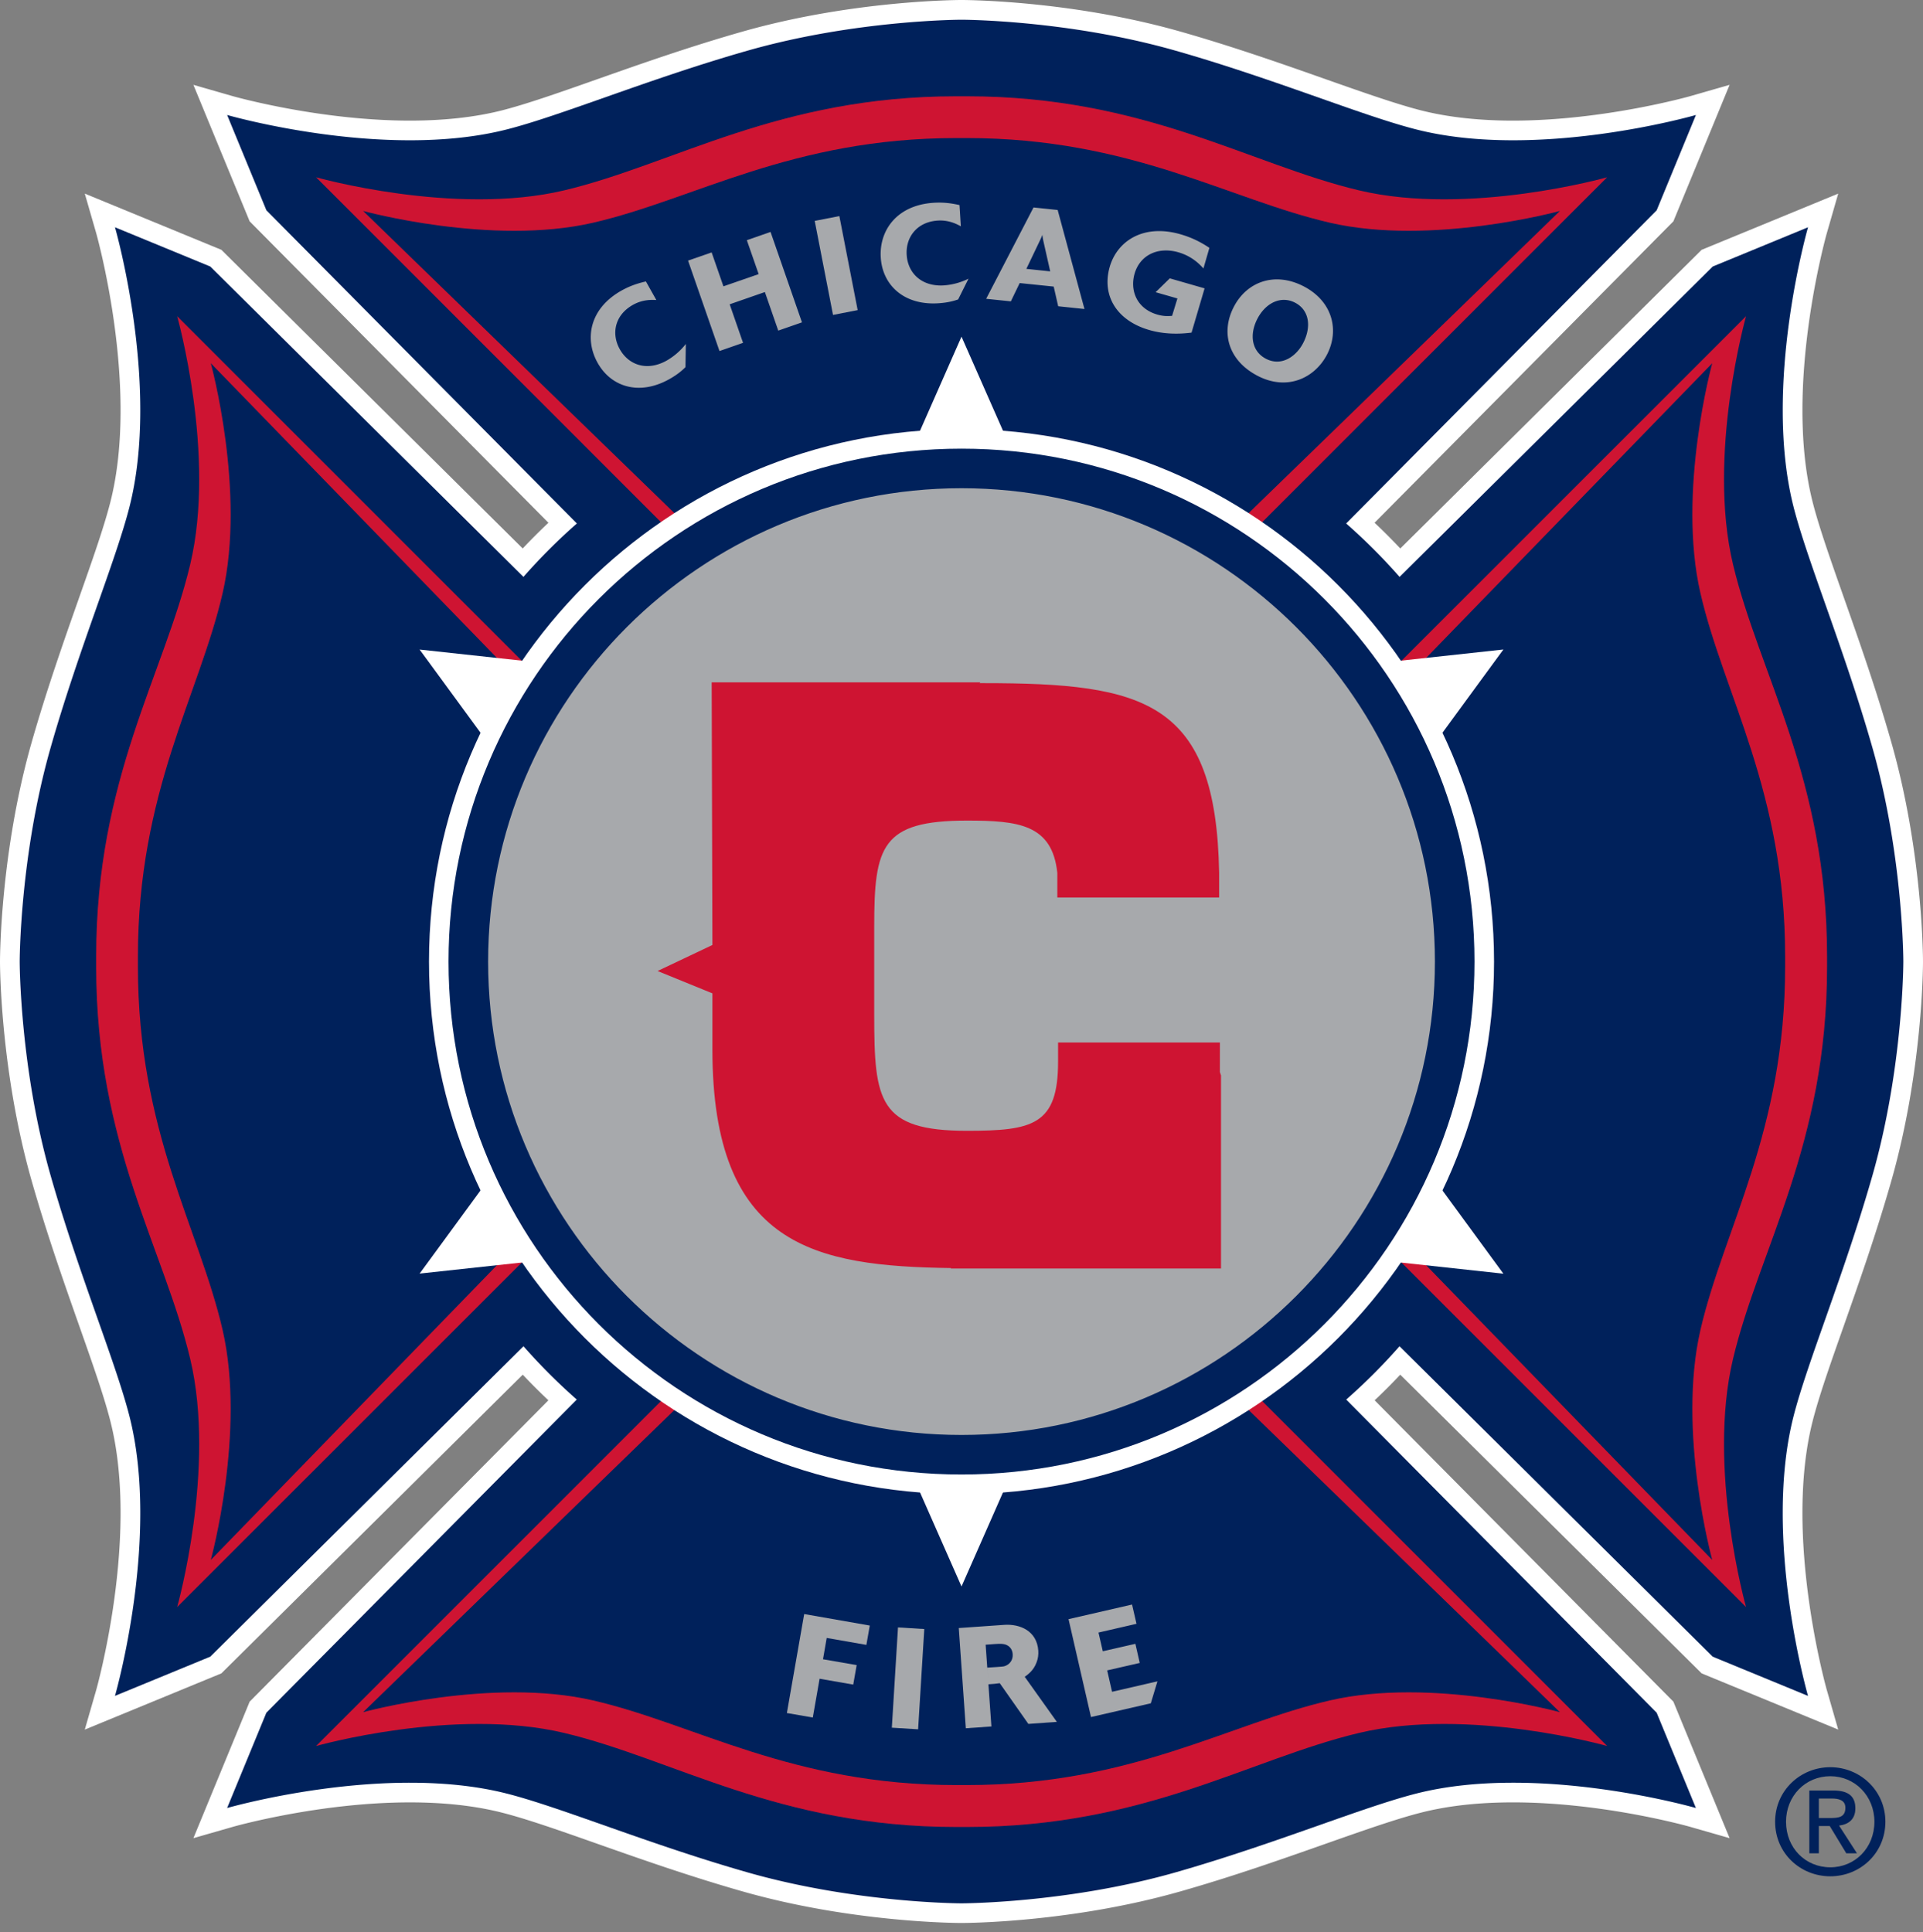
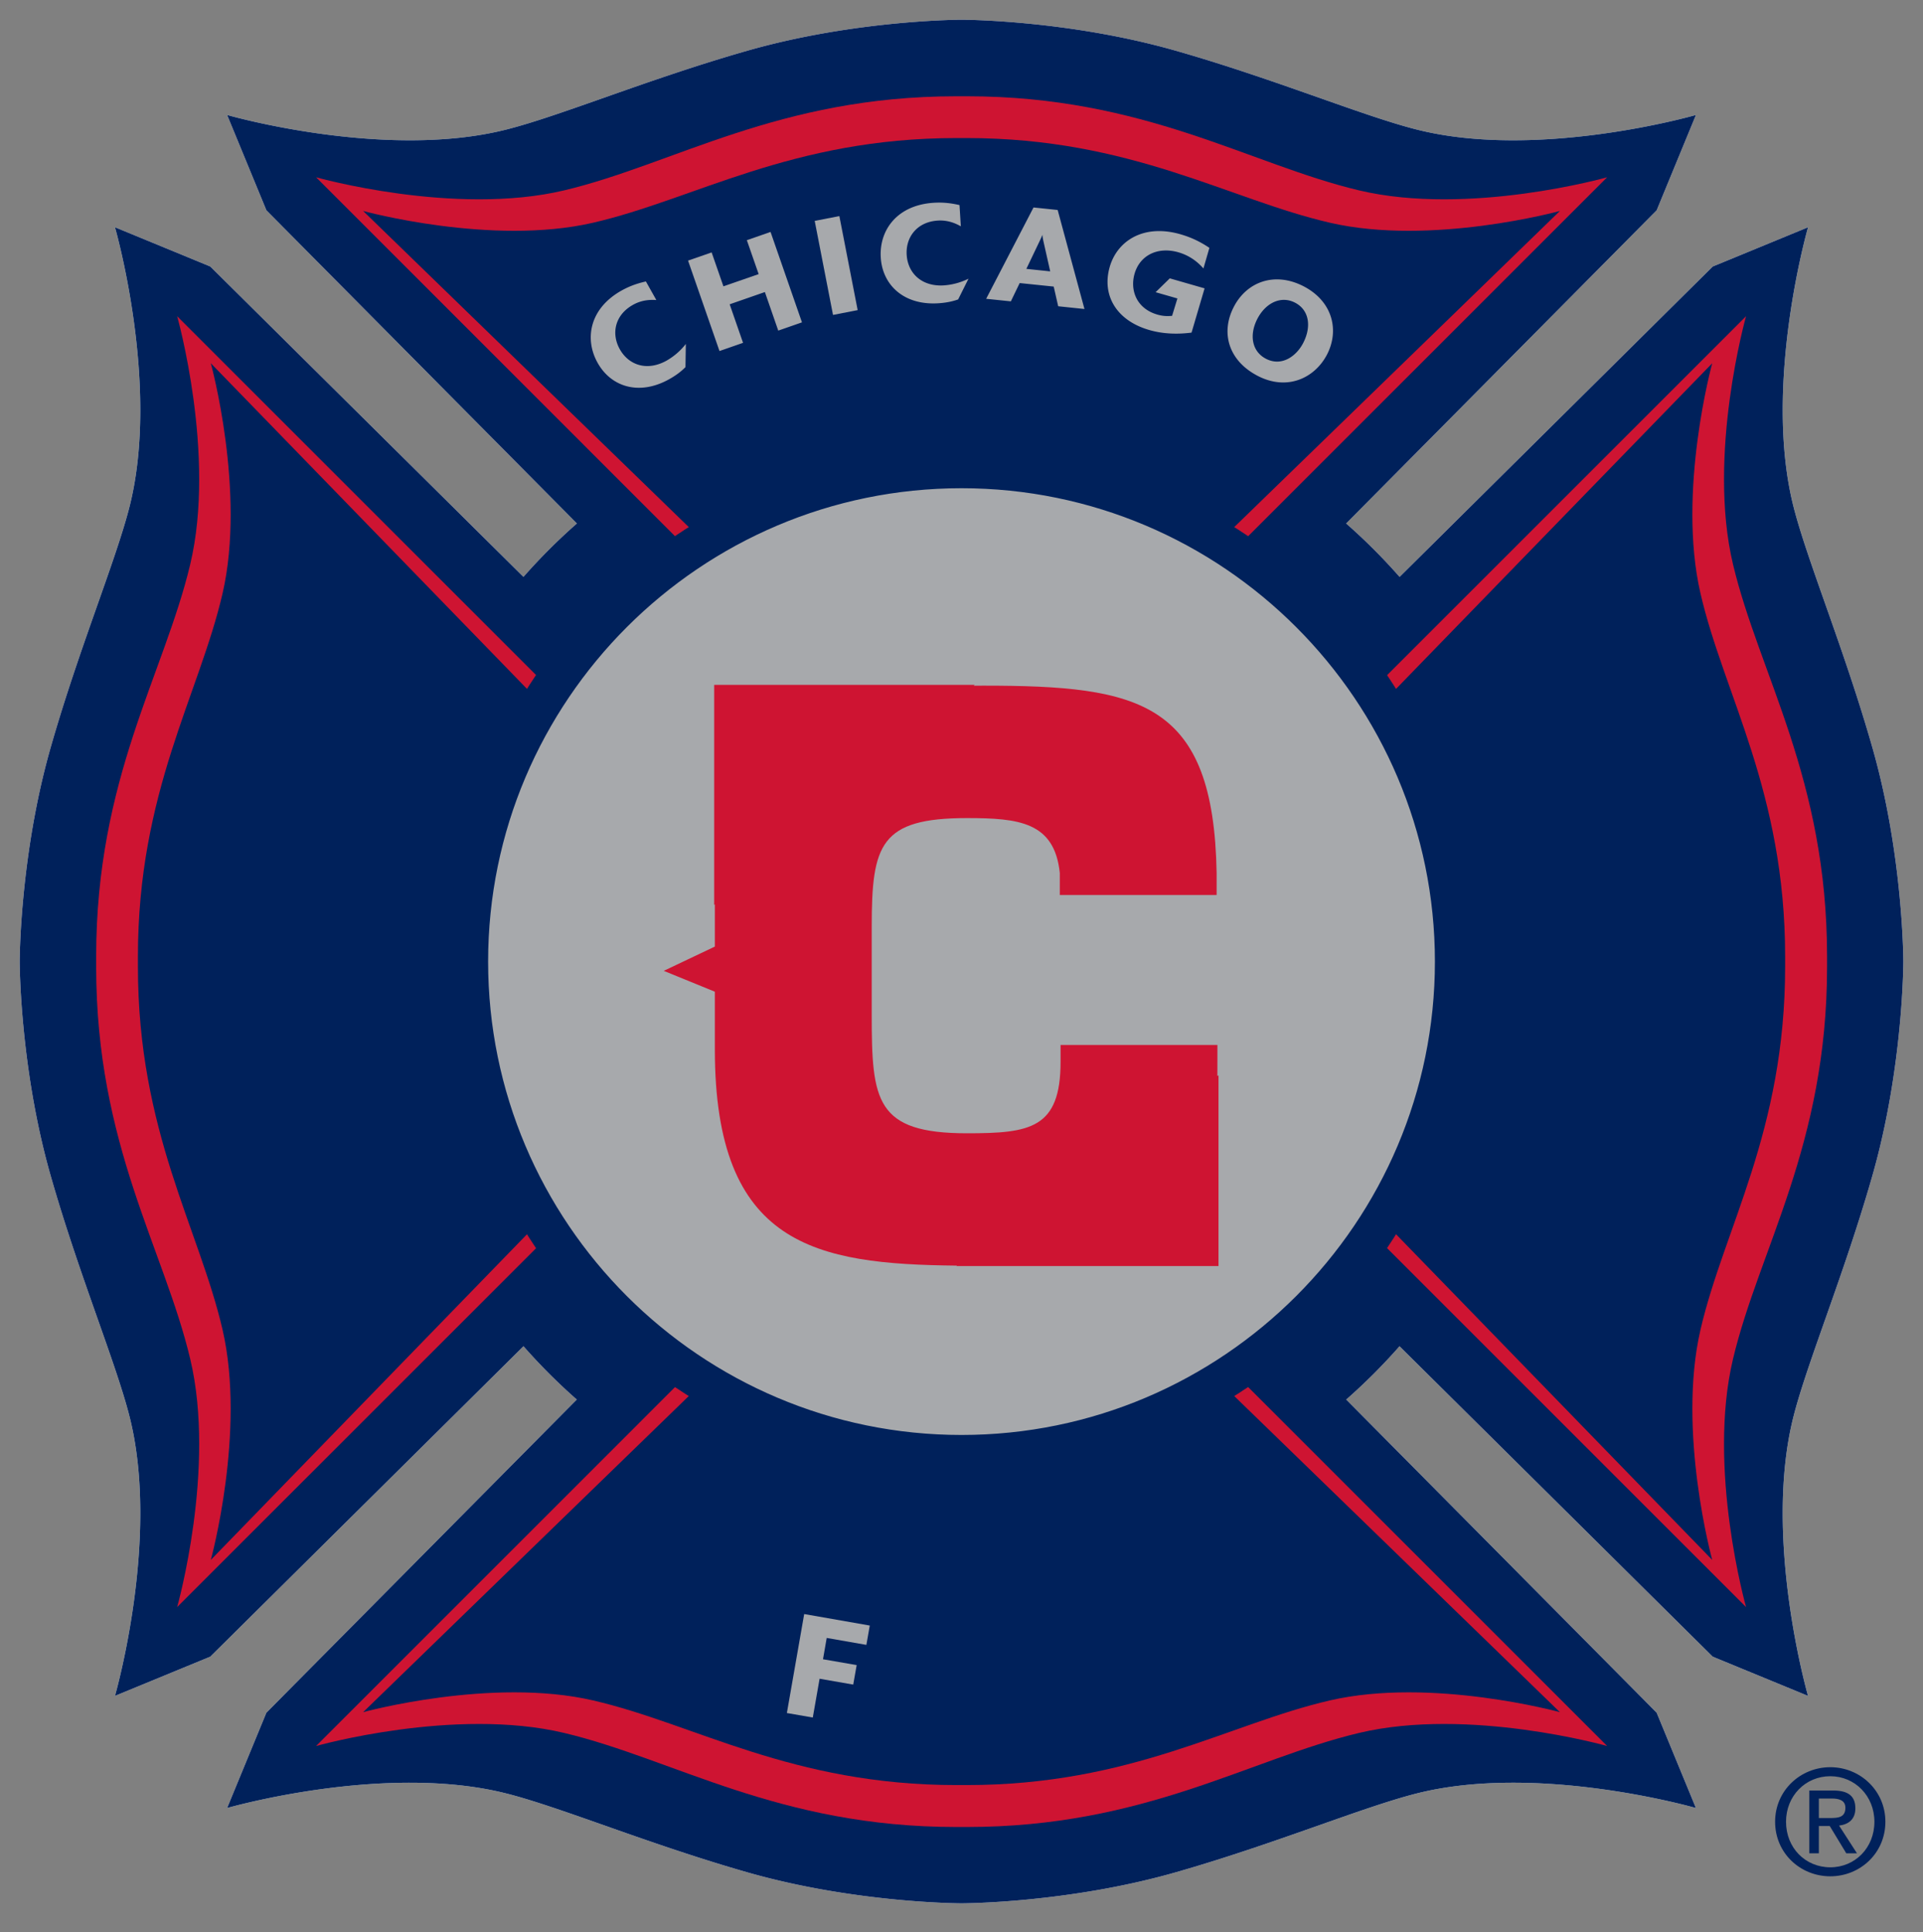
<svg xmlns="http://www.w3.org/2000/svg" viewBox="0 0 200 201" fill-rule="evenodd" clip-rule="evenodd" stroke-linejoin="round" stroke-miterlimit="2">
  <rect x="0" y="0" width="200" height="201" fill="#808080" stroke="none" />
  <path d="M194.756 122.216c3.2-11.246 3.2-22.194 3.2-22.194s0-10.947-3.2-22.191c-2.925-10.272-6.779-19.447-8.222-25.118-3.221-12.681 1.51-29.073 1.51-29.073l-9.912 4.083-32.569 32.284a61.334 61.334 0 0 0-5.556-5.556l32.294-32.577 4.083-9.914s-16.393 4.732-29.073 1.507c-5.671-1.437-14.845-5.292-25.115-8.216-11.244-3.2-22.194-3.2-22.194-3.2s-10.947 0-22.191 3.2c-10.272 2.924-19.449 6.779-25.118 8.216-12.683 3.226-29.07-1.507-29.07-1.507l4.083 9.914L59.998 54.45a61.238 61.238 0 0 0-5.559 5.556L21.87 27.722l-9.912-4.083s4.73 16.393 1.511 29.073c-1.442 5.671-5.298 14.846-8.222 25.116-3.2 11.246-3.2 22.193-3.2 22.193s0 10.948 3.2 22.194c2.924 10.272 6.779 19.444 8.222 25.115 3.22 12.684-1.511 29.071-1.511 29.071l9.912-4.081 32.575-32.288a61.059 61.059 0 0 0 5.542 5.545L27.704 178.15l-4.083 9.914s16.388-4.73 29.07-1.507c5.669 1.439 14.846 5.292 25.118 8.219 11.244 3.202 22.191 3.202 22.191 3.202s10.95 0 22.194-3.202c10.271-2.927 19.444-6.779 25.115-8.219 12.681-3.224 29.073 1.507 29.073 1.507l-4.083-9.914-32.286-32.572a60.942 60.942 0 0 0 5.543-5.545l32.574 32.288 9.912 4.081s-4.73-16.388-1.51-29.071c1.445-5.671 5.299-14.843 8.224-25.115" fill="#fff" fill-rule="nonzero" />
-   <path d="M100.001 200.023c-.461 0-11.366-.035-22.753-3.281-5.48-1.56-10.597-3.363-15.108-4.953-3.95-1.392-7.363-2.594-9.952-3.25-2.771-.705-5.984-1.062-9.551-1.062-9.47 0-18.361 2.525-18.451 2.554l-4.071 1.168 5.85-14.2 31.069-31.343a67.024 67.024 0 0 1-2.666-2.666l-31.344 31.07-14.206 5.847 1.174-4.068c.045-.158 4.534-16.02 1.489-28.003-.656-2.593-1.858-5.999-3.25-9.951-1.59-4.515-3.391-9.629-4.953-15.109C.04 111.386 0 100.48 0 100.021c0-.459.04-11.363 3.278-22.755 1.563-5.479 3.363-10.592 4.953-15.106 1.392-3.95 2.594-7.363 3.25-9.952 3.045-11.98-1.444-27.842-1.489-28.002l-1.174-4.068 14.206 5.847 31.34 31.064a62.434 62.434 0 0 1 2.674-2.674L25.964 23.024l-5.85-14.2 4.071 1.171c.09.025 8.979 2.551 18.451 2.551 3.566 0 6.779-.356 9.551-1.059 2.591-.662 6.007-1.863 9.962-3.258 4.51-1.59 9.621-3.391 15.099-4.948C88.635.041 99.54 0 100.001 0c.459 0 11.364.041 22.751 3.281 5.475 1.558 10.589 3.358 15.099 4.948 3.955 1.395 7.371 2.596 9.964 3.258 2.77.702 5.982 1.059 9.549 1.059 9.473-.003 18.361-2.525 18.451-2.551l4.071-1.171-5.847 14.2-31.077 31.351c.92.863 1.811 1.758 2.676 2.674l31.341-31.064 14.203-5.847-1.171 4.068c-.048.16-4.537 16.021-1.492 28.002.656 2.589 1.86 5.999 3.25 9.952 1.59 4.515 3.394 9.628 4.953 15.108C199.965 88.66 200 99.563 200 100.021c0 .458-.035 11.364-3.278 22.753-1.56 5.48-3.363 10.592-4.95 15.109-1.393 3.952-2.597 7.36-3.253 9.954-3.045 11.98 1.444 27.842 1.492 28l1.171 4.068-14.203-5.847-31.346-31.069a62.57 62.57 0 0 1-2.663 2.666l31.069 31.343 5.847 14.2-4.071-1.168c-.09-.028-8.979-2.554-18.451-2.554-3.566 0-6.779.356-9.549 1.062-2.591.656-6.004 1.858-9.957 3.25-4.512 1.59-9.625 3.394-15.105 4.953-11.388 3.247-22.293 3.282-22.752 3.282m-57.364-16.636c3.908 0 7.459.399 10.557 1.187 2.769.702 6.263 1.934 10.306 3.355 4.457 1.573 9.511 3.354 14.868 4.876 10.805 3.08 21.488 3.128 21.634 3.128.146 0 10.833-.048 21.632-3.128 5.36-1.522 10.411-3.303 14.868-4.873 4.046-1.425 7.537-2.656 10.306-3.358 3.1-.787 6.651-1.187 10.557-1.187 6.14 0 11.926.966 15.598 1.746l-2.398-5.826-33.53-33.831 1.631-1.433a59.439 59.439 0 0 0 5.359-5.359l1.433-1.631 33.831 33.53 5.823 2.4c-1.236-5.791-2.927-16.816-.557-26.156.702-2.769 1.934-6.26 3.358-10.303 1.572-4.46 3.349-9.514 4.876-14.871 3.077-10.816 3.122-21.526 3.122-21.632 0-.106-.045-10.812-3.122-21.629-1.527-5.362-3.306-10.416-4.876-14.873-1.425-4.043-2.656-7.537-3.358-10.303-2.37-9.338-.68-20.368.557-26.157l-5.823 2.4-33.829 33.53-1.432-1.633a59.282 59.282 0 0 0-5.37-5.369l-1.63-1.433 33.537-33.834 2.398-5.831c-3.672.782-9.458 1.748-15.598 1.748-3.905 0-7.457-.401-10.557-1.187-2.771-.704-6.266-1.936-10.315-3.36-4.457-1.572-9.506-3.349-14.858-4.873-10.819-3.083-21.526-3.125-21.632-3.125-.106 0-10.816.044-21.636 3.127-5.353 1.524-10.404 3.301-14.858 4.873-4.048 1.425-7.544 2.656-10.315 3.36-3.098.785-6.648 1.187-10.557 1.187-6.137 0-11.926-.966-15.598-1.748l2.398 5.831 33.54 33.834-1.631 1.435a59.12 59.12 0 0 0-5.369 5.367l-1.435 1.633L20.719 29.46l-5.826-2.4c1.234 5.789 2.93 16.819.557 26.157-.704 2.766-1.931 6.26-3.36 10.306-1.57 4.454-3.349 9.508-4.876 14.867-3.077 10.82-3.12 21.526-3.12 21.635 0 .103.043 10.813 3.12 21.629 1.527 5.357 3.306 10.411 4.876 14.871 1.43 4.043 2.656 7.534 3.36 10.303 2.373 9.335.678 20.365-.557 26.156l5.826-2.4 33.829-33.53 1.432 1.631a58.956 58.956 0 0 0 5.362 5.359l1.625 1.435-33.529 33.829-2.398 5.826c3.671-.781 9.46-1.747 15.597-1.747" fill="#fff" fill-rule="nonzero" />
  <path d="M194.756 122.216c3.2-11.246 3.2-22.194 3.2-22.194s0-10.947-3.2-22.191c-2.925-10.272-6.779-19.447-8.222-25.118-3.221-12.681 1.51-29.073 1.51-29.073l-9.912 4.083-32.569 32.284a61.334 61.334 0 0 0-5.556-5.556l32.294-32.577 4.083-9.914s-16.393 4.732-29.073 1.507c-5.671-1.437-14.845-5.292-25.115-8.216-11.244-3.2-22.194-3.2-22.194-3.2s-10.947 0-22.191 3.2c-10.272 2.924-19.449 6.779-25.118 8.216-12.683 3.226-29.07-1.507-29.07-1.507l4.083 9.914L59.998 54.45a61.238 61.238 0 0 0-5.559 5.556L21.87 27.722l-9.912-4.083s4.73 16.393 1.511 29.073c-1.442 5.671-5.298 14.846-8.222 25.116-3.2 11.246-3.2 22.193-3.2 22.193s0 10.948 3.2 22.194c2.924 10.272 6.779 19.444 8.222 25.115 3.22 12.684-1.511 29.071-1.511 29.071l9.912-4.081 32.575-32.288a61.059 61.059 0 0 0 5.542 5.545L27.704 178.15l-4.083 9.914s16.388-4.73 29.07-1.507c5.669 1.439 14.846 5.292 25.118 8.219 11.244 3.202 22.191 3.202 22.191 3.202s10.95 0 22.194-3.202c10.271-2.927 19.444-6.779 25.115-8.219 12.681-3.224 29.073 1.507 29.073 1.507l-4.083-9.914-32.286-32.572a60.942 60.942 0 0 0 5.543-5.545l32.574 32.288 9.912 4.081s-4.73-16.388-1.51-29.071c1.445-5.671 5.299-14.843 8.224-25.115" fill="#00215b" fill-rule="nonzero" />
  <path d="M126.12 140.585l41.029 41.029s-14.403-4.076-25.813-1.357c-11.414 2.717-22.282 9.781-40.759 9.781h-1.129c-18.479 0-29.349-7.064-40.761-9.781-11.411-2.719-25.813 1.357-25.813 1.357L73.9 140.585h52.22zM140.569 73.92l41.029-41.029s-4.076 14.401-1.357 25.813c2.717 11.409 9.781 22.281 9.781 40.759v1.128c0 18.479-7.064 29.347-9.781 40.759-2.719 11.414 1.357 25.813 1.357 25.813l-41.029-41.026V73.92zM126.12 59.469l41.029-41.029s-14.403 4.076-25.813 1.359c-11.414-2.716-22.282-9.784-40.759-9.784h-1.129c-18.479 0-29.349 7.068-40.761 9.784-11.411 2.717-25.813-1.359-25.813-1.359L73.9 59.469h52.22zM59.456 73.92L18.424 32.891s4.076 14.401 1.359 25.813c-2.713 11.409-9.781 22.281-9.781 40.759v1.128c0 18.479 7.068 29.347 9.781 40.759 2.717 11.414-1.359 25.813-1.359 25.813l41.032-41.026V73.92z" fill="#ce1432" fill-rule="nonzero" />
  <path d="M124.201 141.169l38.035 36.926s-13.348-3.669-23.93-1.221c-10.579 2.445-20.653 8.803-37.781 8.803h-1.046c-17.133 0-27.205-6.357-37.784-8.803-10.576-2.448-23.929 1.221-23.929 1.221L75.8 141.169h48.401zM141.153 75.819l36.926-38.035s-3.671 13.348-1.224 23.93c2.445 10.579 8.806 20.653 8.806 37.781v1.048c0 17.131-6.36 27.203-8.806 37.782-2.447 10.578 1.224 23.932 1.224 23.932l-36.926-38.037V75.819zM124.201 58.869l38.035-36.926s-13.348 3.669-23.93 1.222c-10.579-2.445-20.653-8.804-37.781-8.804h-1.046c-17.133 0-27.205 6.358-37.784 8.804-10.576 2.447-23.929-1.222-23.929-1.222L75.8 58.869h48.401zM58.852 75.819L21.926 37.784s3.666 13.348 1.224 23.93c-2.448 10.579-8.806 20.653-8.806 37.781v1.048c0 17.131 6.357 27.203 8.806 37.782 2.442 10.578-1.224 23.932-1.224 23.932l36.926-38.037V75.819z" fill="#00215b" fill-rule="nonzero" />
  <path d="M71.292 38.188c-.273.266-.73.717-1.69 1.254-3.113 1.74-6.042.813-7.447-1.701-1.374-2.447-.878-5.633 2.493-7.521.986-.549 1.841-.787 2.528-.945l1.084 1.932c-.422-.022-1.39-.081-2.426.501-1.919 1.073-2.265 3.027-1.374 4.615.938 1.673 2.847 2.314 4.868 1.188a6.839 6.839 0 0 0 2.001-1.735l-.037 2.412zM83.408 33.53l-2.466.859-1.391-4.011-3.662 1.274 1.391 4.008-2.45.853-3.27-9.406 2.453-.852 1.226 3.528 3.664-1.271-1.228-3.529 2.465-.858 3.268 9.405z" fill="#a7a9ac" fill-rule="nonzero" />
  <path d="M87.297 22.477l-2.564.499 1.904 9.781 2.564-.499-1.904-9.781z" fill="#a7a9ac" />
  <path d="M99.65 31.148c-.361.12-.969.328-2.067.398-3.561.226-5.801-1.881-5.979-4.753-.179-2.802 1.647-5.457 5.503-5.701 1.128-.072 1.996.083 2.686.238l.138 2.21c-.366-.203-1.214-.67-2.397-.597-2.192.141-3.351 1.753-3.235 3.568.12 1.911 1.565 3.321 3.875 3.173a6.827 6.827 0 0 0 2.556-.697l-1.08 2.161zM112.79 32.142l-2.734-.286-.466-2.047-3.539-.366-.918 1.903-2.568-.266 4.926-9.5 2.511.261 2.788 10.301zm-3.564-3.915l-.729-3.238c-.043-.23-.065-.306-.078-.56-.133.296-.135.324-.208.472l-1.465 3.067 2.48.259zM123.926 34.597c-1.478.19-2.978.141-4.399-.271-3.4-.981-4.966-3.604-4.108-6.574.768-2.658 3.474-4.504 7.364-3.381 1.108.321 2.026.76 2.999 1.409l-.619 2.143c-.344-.382-1.161-1.262-2.599-1.678-2.172-.625-4.016.325-4.562 2.222-.497 1.723.2 3.629 2.37 4.256.691.198 1.171.158 1.529.131l.555-1.809-2.268-.651 1.475-1.44 3.619 1.041-1.356 4.602zM130.813 39.101c-3.08-1.595-3.87-4.524-2.493-7.18 1.337-2.594 4.231-3.702 7.254-2.145 3.055 1.582 3.729 4.612 2.445 7.095-1.262 2.441-4.122 3.822-7.206 2.23m4.722-3.421c.883-1.705.632-3.434-.848-4.198-1.452-.752-3.052.01-3.92 1.69-.84 1.628-.6 3.371.903 4.148 1.645.851 3.173-.296 3.865-1.64M84.534 178.651l-2.696-.468 1.801-10.295 6.822 1.196-.354 2.011-4.126-.722-.386 2.217 3.502.609-.357 2.027-3.499-.61-.707 4.035z" fill="#a7a9ac" fill-rule="nonzero" />
-   <path d="M96.129 169.447l-2.734-.168-.64 10.43 2.733.168.641-10.43z" fill="#a7a9ac" />
-   <path d="M109.918 179.104l-2.965.211-2.974-4.234c-.515.068-.587.073-1.18.113l.312 4.387-2.661.188-.734-10.426 4.725-.331c1.625-.115 3.398.617 3.544 2.674.03.429-.027.848-.178 1.229-.312.854-.908 1.265-1.231 1.498l3.342 4.691zm-7.133-4.131l-.105-1.513c.321-.035 1.565-.072 1.799-.15.536-.171.89-.64.845-1.249-.03-.472-.288-.763-.524-.896-.354-.228-.857-.19-1.432-.152l-.857.063.274 3.897zM119.689 177.172l-6.222 1.43-2.335-10.183 6.606-1.52.462 2.004-3.953.91.449 1.947 3.388-.776.454 1.99-3.388.775.509 2.225 4.718-1.086-.688 2.284z" fill="#a7a9ac" fill-rule="nonzero" />
-   <path d="M156.359 67.558l-40.088 4.361-16.27-36.901-16.272 36.904-40.088-4.359 23.76 32.458-23.76 32.455 40.088-4.354 16.272 36.899 16.27-36.899 40.088 4.364-23.763-32.465 23.763-32.463z" fill="#fff" fill-rule="nonzero" />
-   <path d="M155.387 100.026c0 30.591-24.797 55.386-55.386 55.386-30.588 0-55.383-24.795-55.383-55.386s24.795-55.388 55.383-55.388c30.589.001 55.386 24.798 55.386 55.388" fill="#fff" fill-rule="nonzero" />
+   <path d="M156.359 67.558z" fill="#fff" fill-rule="nonzero" />
  <path d="M153.353 100.021c0 29.465-23.887 53.352-53.352 53.352-29.465 0-53.352-23.887-53.352-53.352 0-29.462 23.887-53.352 53.352-53.352 29.465 0 53.352 23.891 53.352 53.352" fill="#00215b" fill-rule="nonzero" />
  <path d="M148.979 100.021c0 27.052-21.928 48.978-48.978 48.978-27.052 0-48.978-21.926-48.978-48.978 0-27.049 21.926-48.978 48.978-48.978 27.05.001 48.978 21.93 48.978 48.978" fill="#a7a9ac" fill-rule="nonzero" />
  <path d="M100.001 149.26c-27.152 0-49.235-22.088-49.235-49.238 0-27.149 22.083-49.238 49.235-49.238s49.236 22.089 49.236 49.238c0 27.15-22.084 49.238-49.236 49.238m0-97.957c-26.863 0-48.716 21.857-48.716 48.719 0 26.864 21.853 48.72 48.716 48.72 26.864 0 48.717-21.855 48.717-48.72 0-26.862-21.853-48.719-48.717-48.719" fill="#a7a9ac" fill-rule="nonzero" />
  <path d="M90.664 96.34c0-8.472.87-11.246 9.899-11.246 5.385 0 9.106.398 9.66 5.703v2.298h16.311v-2.298c-.316-17.817-7.916-19.478-24.23-19.478-.344 0-.683.003-1.023.005l.08-.088H74.278V94.12l.07-.048v4.387l-5.314 2.525 5.314 2.17v6.015c0 20.428 10.464 22.326 25.171 22.477l-.04.046h27.25V111.86l-.118.056c.003-.491.003-.983.003-1.479v-1.741h-16.31v1.741c0 6.97-3.171 7.443-9.741 7.443-9.504 0-9.899-3.403-9.899-12.271V96.34z" fill="#ce1432" fill-rule="nonzero" />
-   <path d="M126.99 131.949H98.87l.053-.05c-14.115-.196-24.83-2.202-24.83-22.729v-5.844l-5.703-2.325 5.703-2.706-.075-27.317h27.94l-.081.08h.427c16.786 0 24.175 1.866 24.491 19.733v2.561h-16.829v-2.556c-.532-5.061-4.068-5.442-9.402-5.442-8.894 0-9.642 2.684-9.642 10.988v9.262c0 8.929.467 12.019 9.642 12.019 6.882 0 9.48-.619 9.48-7.188v-1.999h16.831l-.002 3.08.117.346v20.087zm-26.909-.516h26.391v-19.174l-.003.002-.115-.349.005-2.962h-15.796v1.485c0 7.346-3.616 7.702-9.999 7.702-9.767 0-10.158-3.617-10.158-12.533v-9.262c0-8.525.833-11.505 10.158-11.505 5.444 0 9.342.424 9.916 5.935v2.063h15.799v-2.039c-.312-17.403-7.542-19.222-23.975-19.222l-1.623.008.083-.091H74.539l.07 27.13-4.936 2.345 4.936 2.015v6.189c0 20.386 10.323 22.066 24.913 22.217l.594.005-.035.041z" fill="#ce1432" fill-rule="nonzero" />
  <path d="M185.754 189.491c0-2.686 2.02-4.734 4.605-4.734 2.561 0 4.587 2.049 4.587 4.734 0 2.727-2.026 4.74-4.587 4.74-2.586 0-4.605-2.013-4.605-4.74m4.605 5.676c3.087 0 5.729-2.393 5.729-5.676 0-3.247-2.642-5.673-5.729-5.673-3.107 0-5.741 2.426-5.741 5.673 0 3.283 2.634 5.676 5.741 5.676m-1.191-5.229h1.134l1.718 2.836h1.111l-1.859-2.882c.959-.12 1.693-.624 1.693-1.798 0-1.289-.768-1.851-2.305-1.851h-2.483v6.53h.991v-2.835zm0-.833v-2.029h1.344c.685 0 1.417.148 1.417.961 0 1.006-.747 1.068-1.582 1.068h-1.179z" fill="#00215b" fill-rule="nonzero" />
</svg>